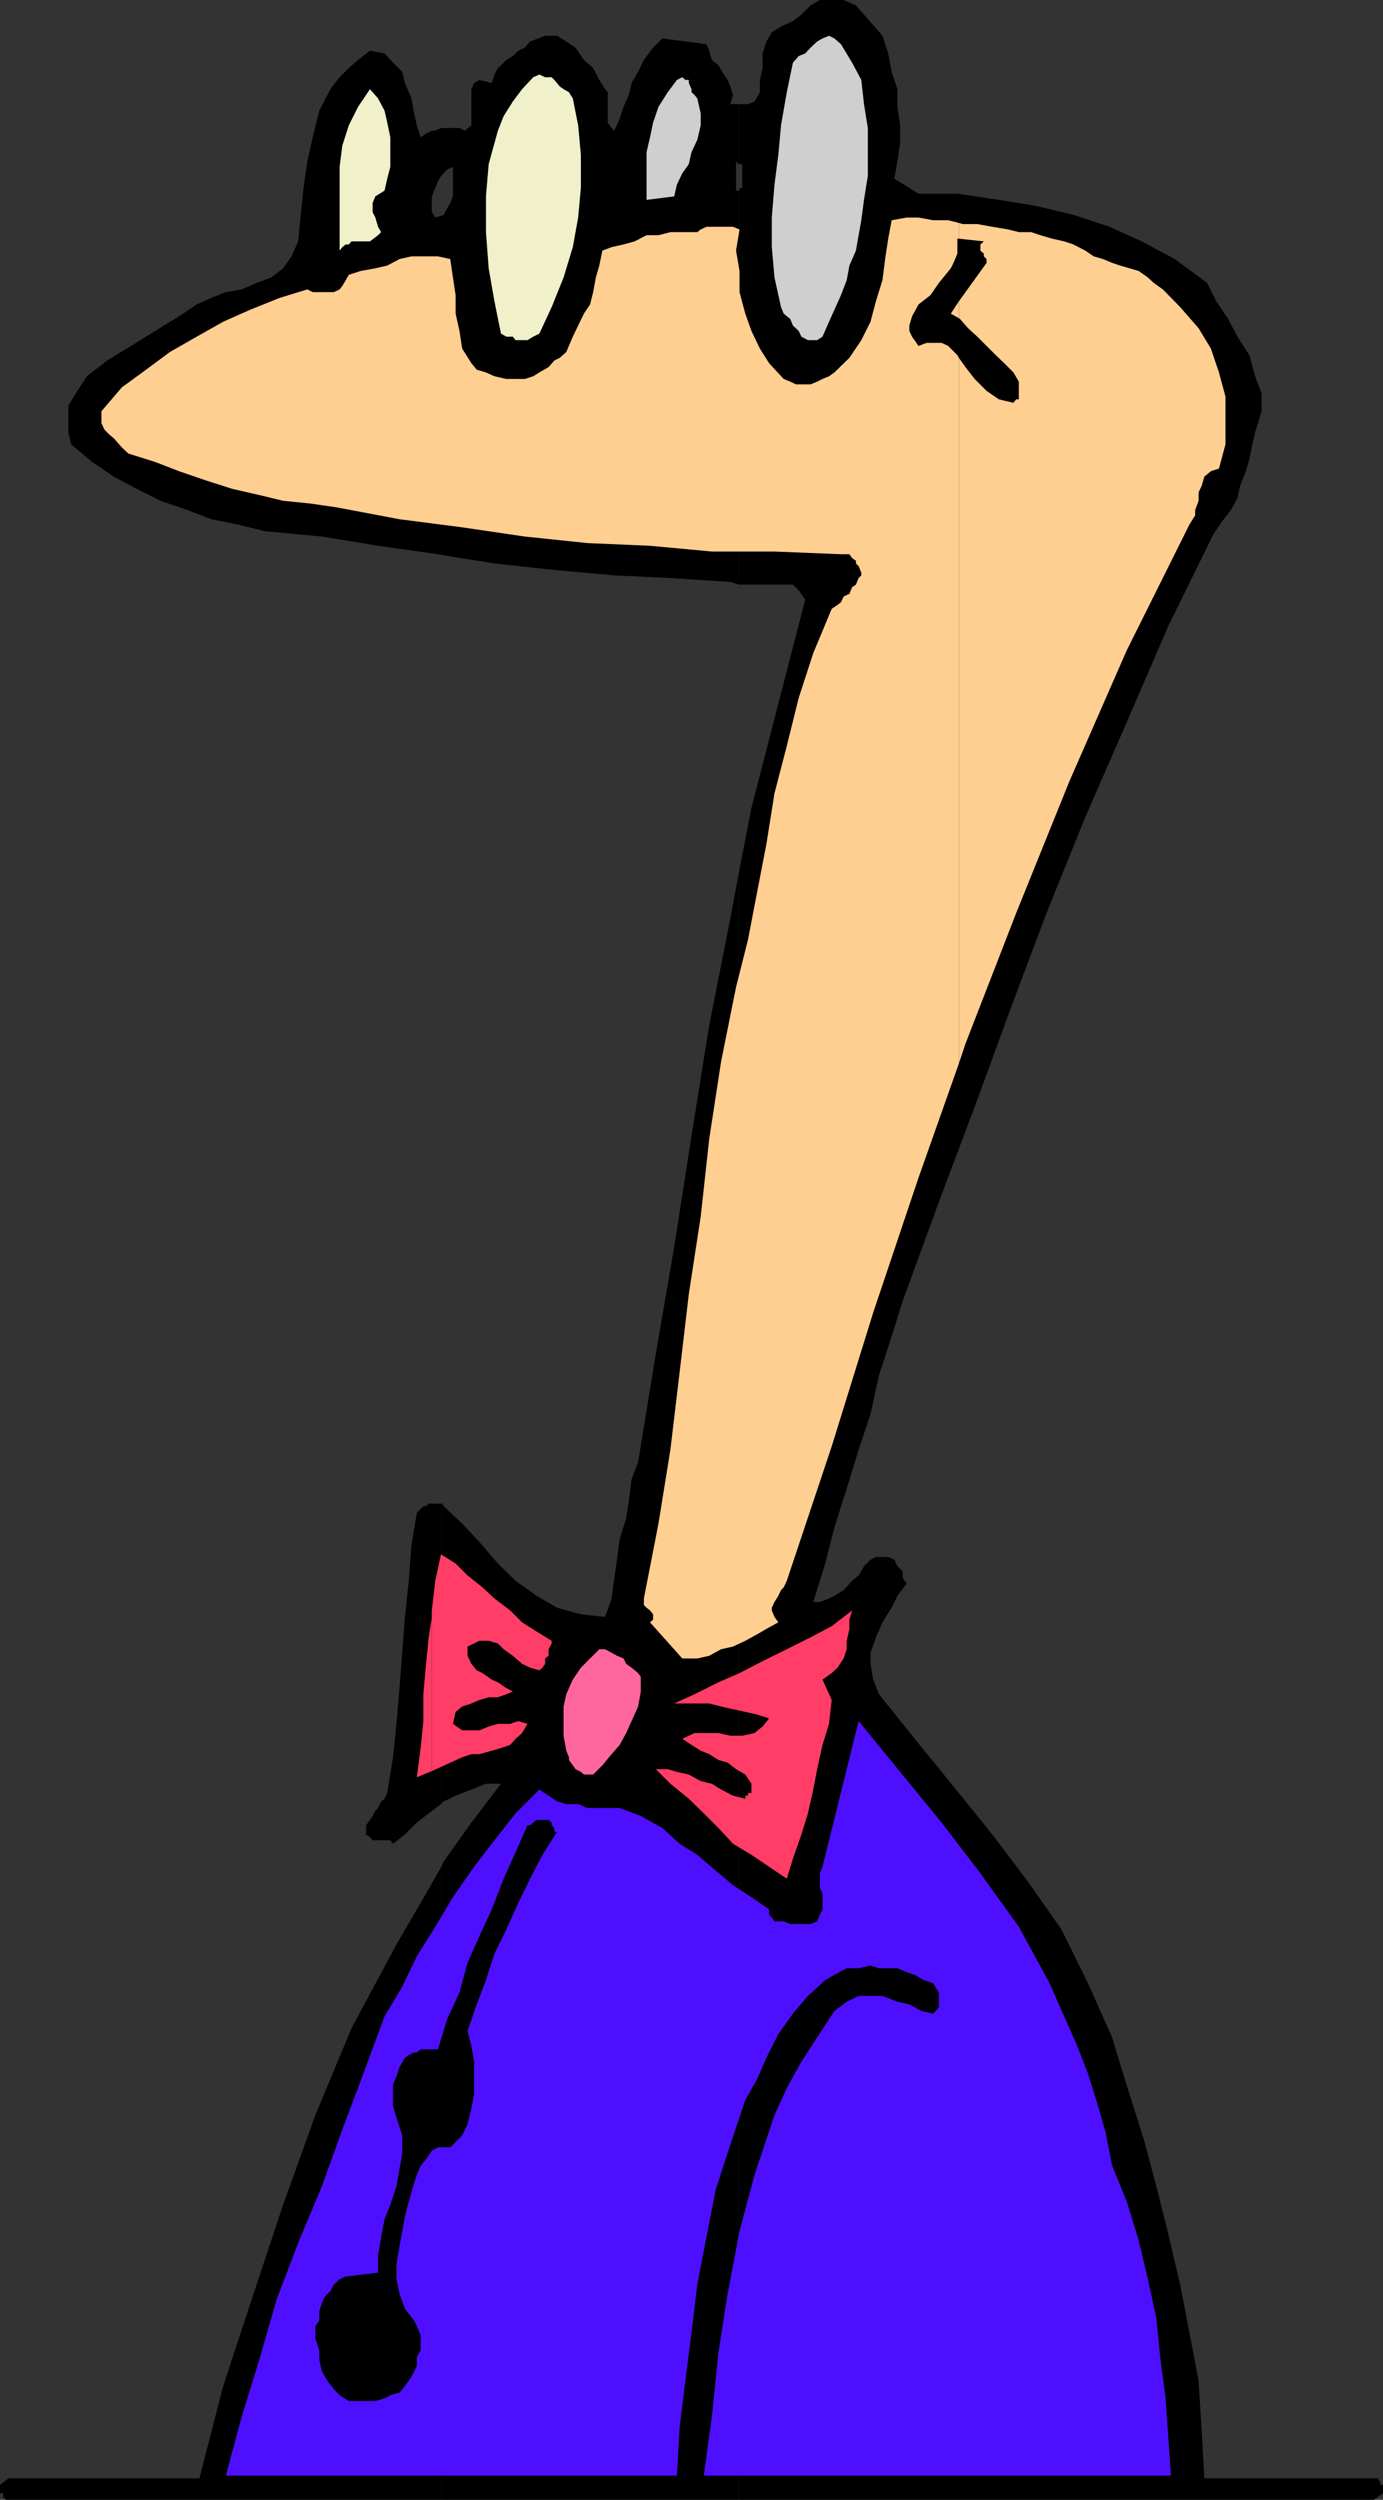
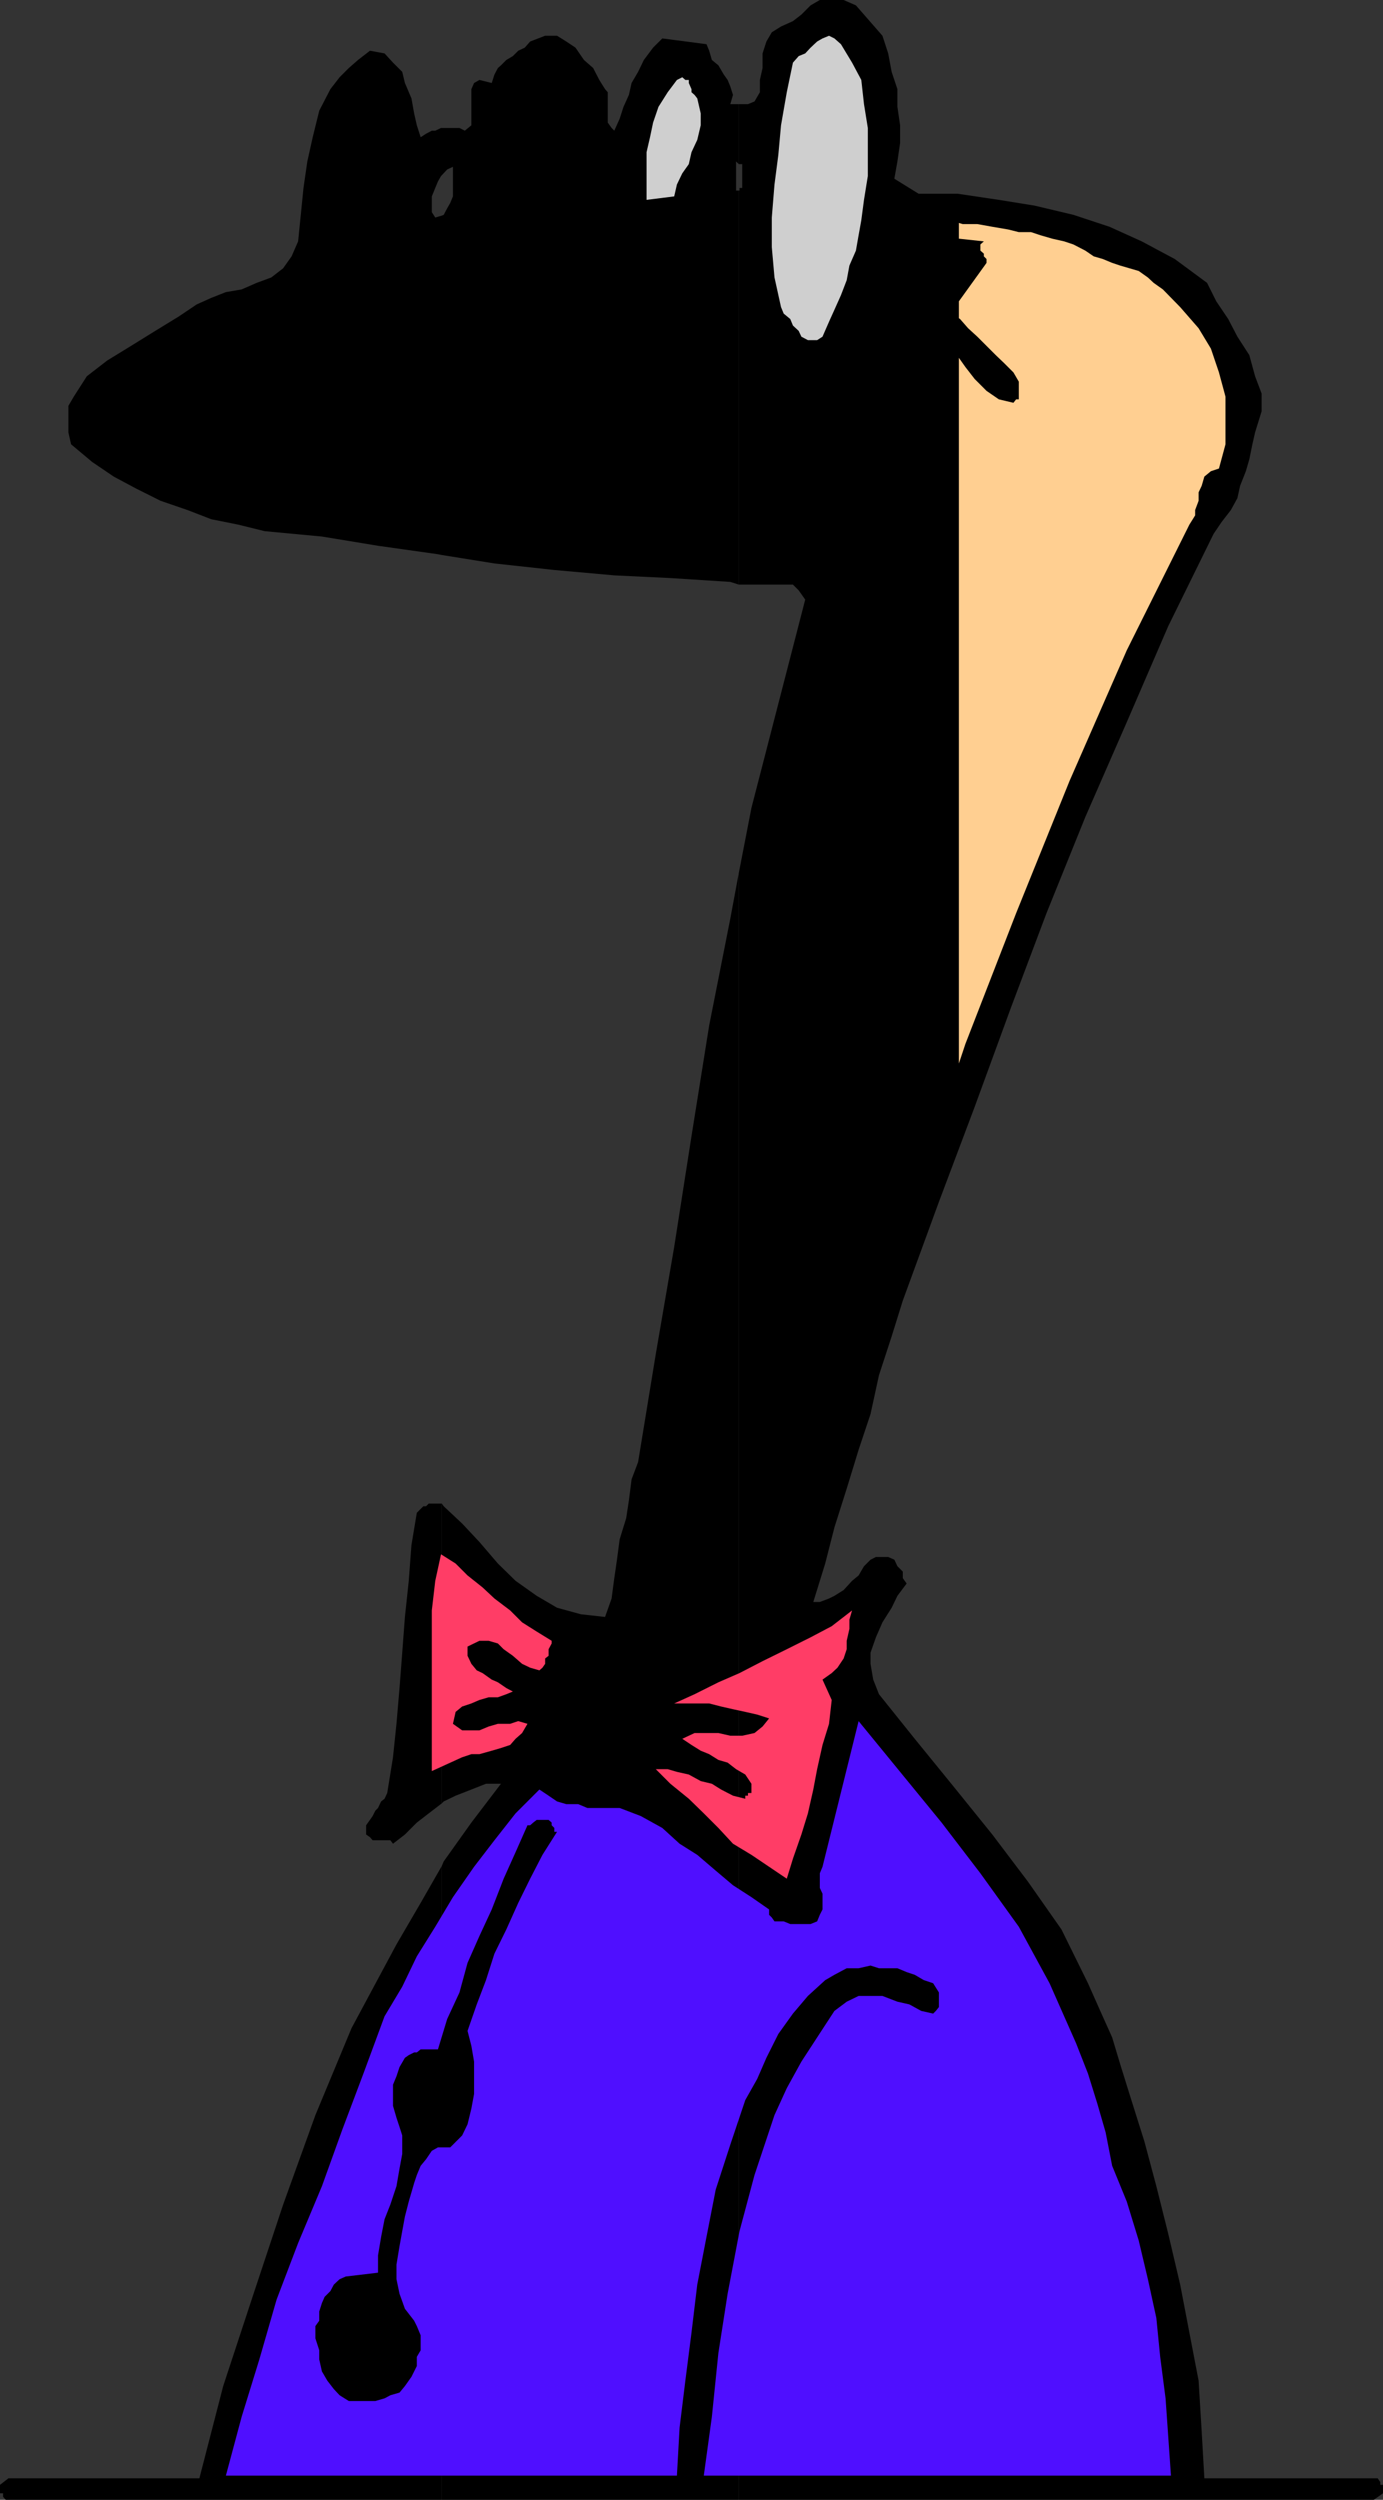
<svg xmlns="http://www.w3.org/2000/svg" width="360" height="650.398">
  <rect width="100%" height="100%" fill="#333333" stroke="none" />
  <path d="M115 650.398h77.3V227.2l-2.197 11.8-5.5 27.8L180 295.599l-4.5 28.8-4.797 27.903-4.601 28.097-1.7 4.5-.699 5.5L163 395l-1.7 5.5-.698 5.3-.7 4.798-.699 5.3-1.703 4.801-6.297-.699-6.203-1.7-5.297-3.1-5.5-3.9-4.601-4.5-4.801-5.6-4.5-4.802-4.801-4.5-.5-.699v78l.5-.5 3.102-1.5 4.101-1.601 3.797-1.5h3.902l-7.699 10.101-7.203 10.102-.5 1.199v164.898" />
  <path d="m115 485.5-5.5 9.598-6.297 10.8L91.5 527.7l-9.398 22.602-8.399 23.297L66 596.8l-7.898 24-6.2 24H2.203L0 646.5v2.2h.8v.898l.7.8H115V485.5m0-94.3h-3.398l-.7.698h-.699l-.703.7-1 1-1.398 8.402-.7 9.3-1 9.4-.699 9.3-.703 9.2-.797 9.3-.902 8.7-1.5 9.3-.7 1.5-.898.7-.8 1.698-.7.7L97 472.5l-.7 1-1 1.398v2.403l1 .699.7.8h4.602l.699.9 3.101-2.4 3.098-3.1 3.102-2.4 3.398-2.6v-78m0-246.802 13.703 2.2 15.598 1.703 15.601 1.398 14.598.7 15.602 1 2.199.699v-102.5h-.7V42l.7.7V27.097h-2.2l.7-2.399-.7-2.199-.699-1.7-1-1.402L187 17l-1.7-1.402-.698-2.399-.7-1.699-11.5-1.5L170 12.398l-2.398 3.2-1.5 3.101-1.7 2.899-.699 3.101-1.402 3.102-1 3.097L159.902 34l-.699-.7-1-1.402V24l-.703-.8-1.5-2.4-1.598-3.1L152 15.597l-2.2-3.2-2.398-1.597L145 9.3h-3.098L138 10.8l-1.398 1.597-1.7.801-1.402 1.399-1.7 1L130.403 17l-.8.7-.899 1.698-.703 2.2-3.2-.797-1.398.797-.699 1.601v9.399L121 34l-1.398-.7H115v12.298l1.402-1.5 1.5-.7v7.7l-.699 1.703-.8 1.398-.903 1.7-.5.199v88.3m0-88.3-1.7.5-.898-1.399v-4.101l.899-2.2L114 47.2l.8-1.398.2-.203V33.3h-.2l-1.5.699h-.898l-1.5.8-1.402.9-1-3.102-.7-3.098-.698-3.902-1.7-4-.699-2.899-2.402-2.398-2.2-2.403-3.8-.699-3.098 2.399-2.402 2.101-2.399 2.399L86 23.199l-2.898 5.602-1.7 6.898L80 42l-1 6.898-.7 7-.698 6.903-1.7 3.898-2.199 3.102-3.101 2.398-3.801 1.399-3.899 1.703-4.101.699L55 77.5l-3.797 1.7-4.601 3.1-6.2 3.798-6.3 3.902-6.2 3.8-5.3 4.098-3.399 5.301-1.402 2.399v6.902l.699 3.098 5.5 4.601L29.602 124l6 3.2 6.199 3.1 7 2.4L55 135.097l7 1.402 6.902 1.7 14.899 1.398L98.402 142 114 144.2l1 .198v-88.3" />
  <path d="M192.3 650.398h165.302L360 648.7v-2.2h-.7v-.7l-.698-1H313.5l-.7-12.202-.8-13.2-4.797-25-3.101-13.199L301 568.801l-3.098-11.602L294 544.801l-2.398-7.703-2.102-7-3.098-6.899-3.199-7.199-6.902-14-8.7-12.402-9.3-12.297-10.098-12.5-10.101-12.403-9.301-11.597-1.5-3.801-.7-4.102V430l1.399-4 1.703-3.902 2.399-3.797 1.5-3.102L236 412l-1-1.402v-1.7l-1.398-1.398-.801-1.7-1.598-.702H228l-1.398.703-1.7 1.699-1.402 2.398-1.7 1.403-2.198 2.398-2.399 1.5-1.402.7-2.399.902h-1.699l3.098-10 2.402-9.403 3.2-10.097 3.097-10.102 3.102-9.3L228.8 357.8l3.3-10.102 2.899-9.3 9.402-25.7L253.703 288l9.399-25.7 9.3-24.702 10.098-25 10.8-24.7 10.802-25 11.8-24 2.098-3.097 2.402-3.102 1.7-3.101.699-3.2 1.5-3.8.902-3.098.797-3.902.703-3.098 1.7-5.5v-4.602l-1.7-4.5-1.5-5.5-3.101-4.8L319.703 83l-3.101-4.602-2.399-4.8-8.402-6.2-8.598-4.597L288.801 59l-9.399-3.102-10.101-2.398L260 52l-10.797-1.602h-10.101L232.8 46.5l.8-4.5.7-4.8v-4.602l-.7-4.797v-4.602l-1.5-4.5-.898-4.8-1.5-4.598-6.902-7.903L219.6 0h-6.199L211 1.398l-2.398 2.403-2.2 1.699-3.101 1.398-2.399 1.5-1.402 2.403-1 3.097V17.7l-.7 3.102V24l-1.398 2.398-1.699.7h-2.402v15.601h.902v6.2h-.703v.699h-.2v102.5h14.102l1.5 1.5 1.7 2.402-7 27.098-7 27.101-3.301 17v423.2" />
  <path fill="#cfcfcf" d="m181.5 25.598.902 3.902v3.098l-.902 3.8-1.5 3.2-.7 3.101-1.698 2.399L176.203 48l-.703 3.098-7.2.902V39.598l.903-3.899.797-3.8 1.402-4.098L173.801 24l2.402-3.2 1.399-.702.8.703h.899v.797l.699 1.601V24l.8.7.7.898M224.203 57.3l-.703 3.9-.7 4-1.698 3.898-.7 3.8-1.5 3.903-1.699 3.797-1.402 3.101-1.7 3.899-1.398.902h-2.402l-1.7-.902-.699-1.5-1.5-1.399-.699-1.699L204 81.598l-.7-1.7-1.698-7.699-.7-7.898v-7.703l.7-8.598 1-7.7.699-7.702L204.8 24l1.601-7.7 1.5-1.702 1.7-.7 1.398-1.5 1.703-1.597 1.399-.801 1.699-.7 1.402.7 1.7 1.5 2.898 4.8 2.402 4.5.7 6.298 1 6.203v12.5l-1 6.199-.7 5.3" />
-   <path fill="#f0f0ca" d="m100.102 49.598-2.399 1.5L97 52.8v2.398l.703 1.399.7 2.402.8 1.398-.8.801-2.102 1.602H91.5l-.7.797H90l-.898.703-.7.898V43.4l.7-5.5 1.699-5.301 2.402-4.797 3.098-4.602 2.101 2.399 1.7 3.203.699 3.097.8 3.801v7.7l-.8 3.101-.7 3.098m49.001-24.001 1.398 7 .703 7.703v8.597l-.703 7.7-1.398 7.703-2.399 7.898-3.101 7.7-3.2 6.902-1.601.797-1.5.902h-3.098l-.703-.902h-1.7l-1.398-.797-1.699-8.403-1.5-8.597-.703-9.403v-9.3l.703-8.399L129.602 34l1.5-3.8 2.398-3.802 2.402-3.199 2.899-3.101 1.601-.7 1.5.7h1.7l.699.703 1.402 1.699 1 .7 1.399.8 1 1.598" />
  <path fill="#ffcf91" d="m249.602 276.7 1.699-5.102 13.199-34 13.902-34.399 14.899-34 16.3-32.699 1.5-2.402v-1.399l.899-2.398v-2.203l.8-1.7.7-2.398 1.703-1.402 2.098-.7 1.699-6.3v-12.399l-1.7-6.3-2.097-6.2L312 85.4l-4.797-5.5-4.5-4.598-2.402-1.703-1.5-1.399-2.399-1.699-2.402-.7-2.398-.702-2.102-.7-2.398-1-2.399-.699-2.203-1.5-3.098-1.601L277 62.8l-3.098-.703-3.101-.899-2.399-.8h-3.199l-2.8-.7L258.3 59l-3.899-.7h-3.8l-1-.3v4.098l6.5.703-.899.797v1.601l.899.801v.7l.699.698v1l-7.2 10v4.403l.301.199L252 85.398l2.402 2.2L256.801 90l2.402 2.398 2.2 2.102 2.398 2.398 1.402 2.403v4.597h-.703l-.7.903-3.8-.903-3.2-2.199-3.097-3.101-2.402-3.098-1.7-2.402v183.601" />
-   <path fill="#ffcf91" d="m249.602 93.098-.399-.7L246.801 90l-1.7-.8h-3.898l-2.101.8-1.7-2.402-.699-1.5v-1.399l.7-2.398 1.699-3.102 3.101-2.398 2.2-3.203L247.5 69.8l.703-1.403 1-2.398v-3.902h.399V58l-2.801-.7h-3.899l-3.8-.702H236l-3.898.703-.899 4.797-.8 5.3-.7 5.5-1.703 5.5-1.398 5.301-2.399 4.801-3.101 4.598-3.899 3.8-1.402 1-1.7.7-1.398.703L211 100h-3.797l-1.5-.7-1.703-.702-3.797-4.098-2.402-3.8-2.2-4.602-1.601-4.5L192.5 76v-5.5l-.898-5.3.898-5.5-1.7-.7h-6.898l-1.5.7-.902.698h-7l-3.098.801h-3.101l-3.098 1.602-2.902.797-3.098.703-2.402.898-.801 3.899-.898 3.101-.7 3.801-.8 3.2L152 81.597l-1.5 3.101-1.398 2.899-1.7 4-1.699 1.5-1.402.703-1.5 1.699-2.399 1.398-1.601 1-2.2.7h-4.8l-3.098-.7-2.203-1-2.398-.699-1.399-1.699-2.402-3.8-.7-4.602-1-4.5V76.8l-.699-4.602-.699-4.8-3.203-.7h-6.898l-3.102.7-3.2 1.699-3.097.703-3.8.699-3.102 1L90 72.898l-.898 1.5-.7.903-1.5.699h-5.5L80 75.3l-7.2 2.2-7.698 3.098-7 3.101-6.899 3.899-7 4L38 96.199l-6.297 4.602-5.3 6.199v3.098l.8 1.703 1.399 1.398 1 .801L31 115.598l.703.8 1.7 1.602 7 2.2 6.199 2.398 7 2.402 6.898 2.2 7 1.6 6.203 1.5 7 .7 6.899 1L104 135.098l16.3 2.101 16.302 2.399 16.3 1.703 16.301.699 16.098 1.5h16.3l17.301.7h2.2l.699 1 1 .698v.7l.699.703.703 1.699v.7l-.703.698-.7 1.7-1 .703-.698 1.699-1.5.7-.7 1.5-.902.698-1.5 1-4.797 11.5-3.8 11.7-3.102 12.5-3.2 12.3-2.101 13.2L197.102 232l-2.399 12.5-3.101 12.3-3.899 19.4-3.101 20.198-2.2 20.102-3.101 20.2-2.399 20.398-2.402 20.101-3.098 19.2-3.8 19.5v1.699l.699.703.902.699.797 1v1.398l-.797.7 8.399 9.402h3.898l3.102-.7 3.101-1.702 3.098-.7 3.199-1.5 3.102-1.699 2.398-1.398 3.102-1.703-1-1.399-.7-1.699v-.7l.7-1.5 1-1.6.699-1.5.699-.7.8-1.7 11.7-35 10.8-34.8 11.802-35.102 10.5-29.699V93.098" />
-   <path fill="#ffcf91" d="m249.602 78.398-2.102 3.2 2.102 1.203zm0 0" />
  <path fill="#ff3d66" d="m214.102 437 2.398 5.3-.7 6.2-1.698 5.5-1.399 6.3-1 5.298-1.402 6.203-1.7 5.5-2.199 6.297-1.601 5.203-4.598-3.102-4.601-3.101-4.801-2.899-3.801-4.101-3.797-3.797-3.902-3.801-4.801-3.902-3.797-3.797h3.098l2.402.699 3.098.7 3.101 1.698 2.899.7 2.402 1.5 3.098 1.601L194 468v-.8h.703v-.7h.899v-2.402L194 461.699l-2.398-1.398-2.2-1.703-2.402-.7-2.398-1.5-2.2-.898L180 454l-2.398-1.602 3.199-1.5H187l3.102.7h3.101l3.2-.7 2.097-1.699 1.703-2.101-3.101-1-3.102-.7-3.2-.699-3.097-.699-3.101-.8H175.5l5.3-2.4 6.2-3.1 5.5-2.4 6-3.1 6.3-3.102L211 426l5.5-2.902 5.3-4.098-.698 2.398v2.403l-.7 3.097v2.2l-.8 2.402-1.602 2.398-1.5 1.403-2.398 1.699m-112.5 173v.8l-.801 1.4v2.398l-.7 1.703-.898.699-.8.7h-4.5l-1.7-.7-.703-.7-.7-1.702v-.7L90 612.2v-6l.8-1.699.7-1.402.703-.7 1-1.699.7 1.7 1.398.699L97 603.8l1.402.699.801.7 1.598 1.698.8.7V610m10.801-60 2.399 1v-6.2L114 544l-.7-1.602-.898-.5V550" />
  <path fill="#ff3d66" d="m112.402 541.898-.8-.3-1.399 8 2.2.402v-8.102m-.001-81.098 7.899-3.6 2.402-.802h2.098L128 455.5l2.402-.7 2.399-.8 1.402-1.602 1.7-1.5 1.398-2.398-2.399-.7-2.101.7h-3.2l-2.398.7-2.402 1h-4.5l-2.399-1.7.7-3.102L120.3 444l2.402-.8 2.098-.9 2.402-.702h2.399l2.199-.797 1.699-.703-1.7-.899-2.198-1.5L128 437l-2.398-1.7-1.5-.702-1.399-1.7-1-2.097v-2.403l3.098-1.5h2.402l2.399.7 1.5 1.5 2.398 1.703 2.402 2.097 2.098 1 2.402.7.801-.7.7-1V431.5l.898-.7v-1.702l.8-1.5v-.7l-3.898-2.398-3.8-2.402L132.8 419l-4.098-3.102-3.101-2.898-3.899-3.102-3.101-3.097-3.801-2.403-1.5 6.903-.899 7.699v41.8" />
-   <path fill="#ff3d66" d="m112.402 420.898-.8 5.102-.7 6.898-.699 7.903v7l-.703 7-1 7.597 3.902-1.597v-39.903" />
-   <path fill="#ff669e" d="M166.8 436.3v3.798l-.698 3.902-1.7 3.8-1.402 3.098-1.7 3.102-2.097 2.398-2.402 2.903-2.399 2.398H152l-.797-.699-1.402-.7-.7-1-1-1.402v-.699l-.699-1.699-.699-3.902V444l.7-3.2 1.699-3.8 2.101-3.102 2.399-2.398 2.398-2.402h1.5l1.703.902 1.399.8 1.699.7.699 1.398 1.402 1 1.7 1.403.699 1" />
  <path fill="#4f0fff" d="m289.5 563.5 3.8 9.3 3.102 10.098L298.801 593 301 603.098l1 10.101L303.402 624l.7 10 .699 10.098H183.203l2.098-15.297L187 612.199l2.402-15.398L192.5 580.5l3.902-14.602 5.2-15.597 3.199-7 3.8-6.903 4.102-6.3 4.5-6.899 3.2-2.398 3.097-1.5h6.203l3.899 1.5 3.101.699 3.098 1.7 3.101.698.7-.699.8-1v-3.8l-1.5-2.399-2.402-.8-2.398-1.4-2.102-.702-2.398-1H228.8l-2.2-.7-3.101.7h-3.098l-3.199 1.703-2.402 1.398-4.5 4.102-3.899 4.597-3.8 5.301-3.102 6.2-2.398 5.5-3.102 5.5L190.102 558l-3.801 11.7-2.399 12.3-2.402 12.398-1.5 12.5-1.598 12.5-1.5 12.2-.699 12.5H58.801l4.101-15.297 4.598-14.903 4.5-15.597 5.602-14.703L83.8 568.8l5.3-14.703 5.5-14.598 5.5-14.902 4.602-7.7L108.5 509l4.8-7.7 4.602-7.702 5.5-7.899 5.301-6.898 5.5-7 6.2-6.203 2.398 1.601 2.199 1.5 2.402.7h3.098l2.402 1h8.399l5.5 2.101 5.601 3.098 4.5 4.101 4.598 2.899 4.8 4.101 4.5 3.801 4.802 3.098 4.601 3.203v1.398l.7.7.699 1H204l1.703.699H211l1.703-.7.7-1.699.699-1.398v-4.102l-.7-1.5v-3.8l.7-1.7 9.398-37.898 21.602 26.398 10.101 13.2 10 13.902 8 14.699 6.899 15.598 3.101 7.902 2.399 7.7 2.199 7.6 1.699 8.7" />
  <path d="m145 476.598-3.797 6L138 488.8l-3.098 6.297-3.101 6.902-3.098 6.3-2.203 6.9-2.398 6.3-2.399 6.898 1 3.903.7 4.097v8.403l-.7 3.797-1 4.101-1.402 2.899-3.098 3.101H114l-1.598.899-1.5 2.203-1.402 1.699-1 2.398-.7 2.102-.698 2.398-.7 2.403-1 3.898-.699 3.801-.703 3.898-.797 4.801V593l.797 3.8 1.402 3.9 2.399 3.1.699 1.4 1 2.398v3.902l-1 1.7v2.398l-.7 1.402-.698 1.398-1.7 2.403L104 622.5l-2.398.7-1.5.8-2.399.7h-6.902l-2.399-1.5-1.5-1.602-1.699-2.2L83.801 617l-.7-3.102V611.5l-1-3.102V605.2l1-1.398v-2.403l.7-2.199.699-1.601 1.5-1.5.902-1.7 1.5-1.398 1.598-.7 8.402-1v-4.5l.801-4.8.899-4.602 1.5-3.8 1.601-4.797.797-4.602.703-3.8v-4.801l-.703-2.2-.797-2.398-.902-3.102v-5.5l.902-2.199.797-2.398 1.402-2.403 1-.699 1.399-.699h.699l1-.8h4.5l2.402-7.9 3.2-6.902 2.101-7.699 3.098-7 3.199-6.898 3.102-8 3.101-6.903 3.098-7H138l.8-.699.903-.699h3.098l.8.7v.698l.7.7v1H145" />
</svg>